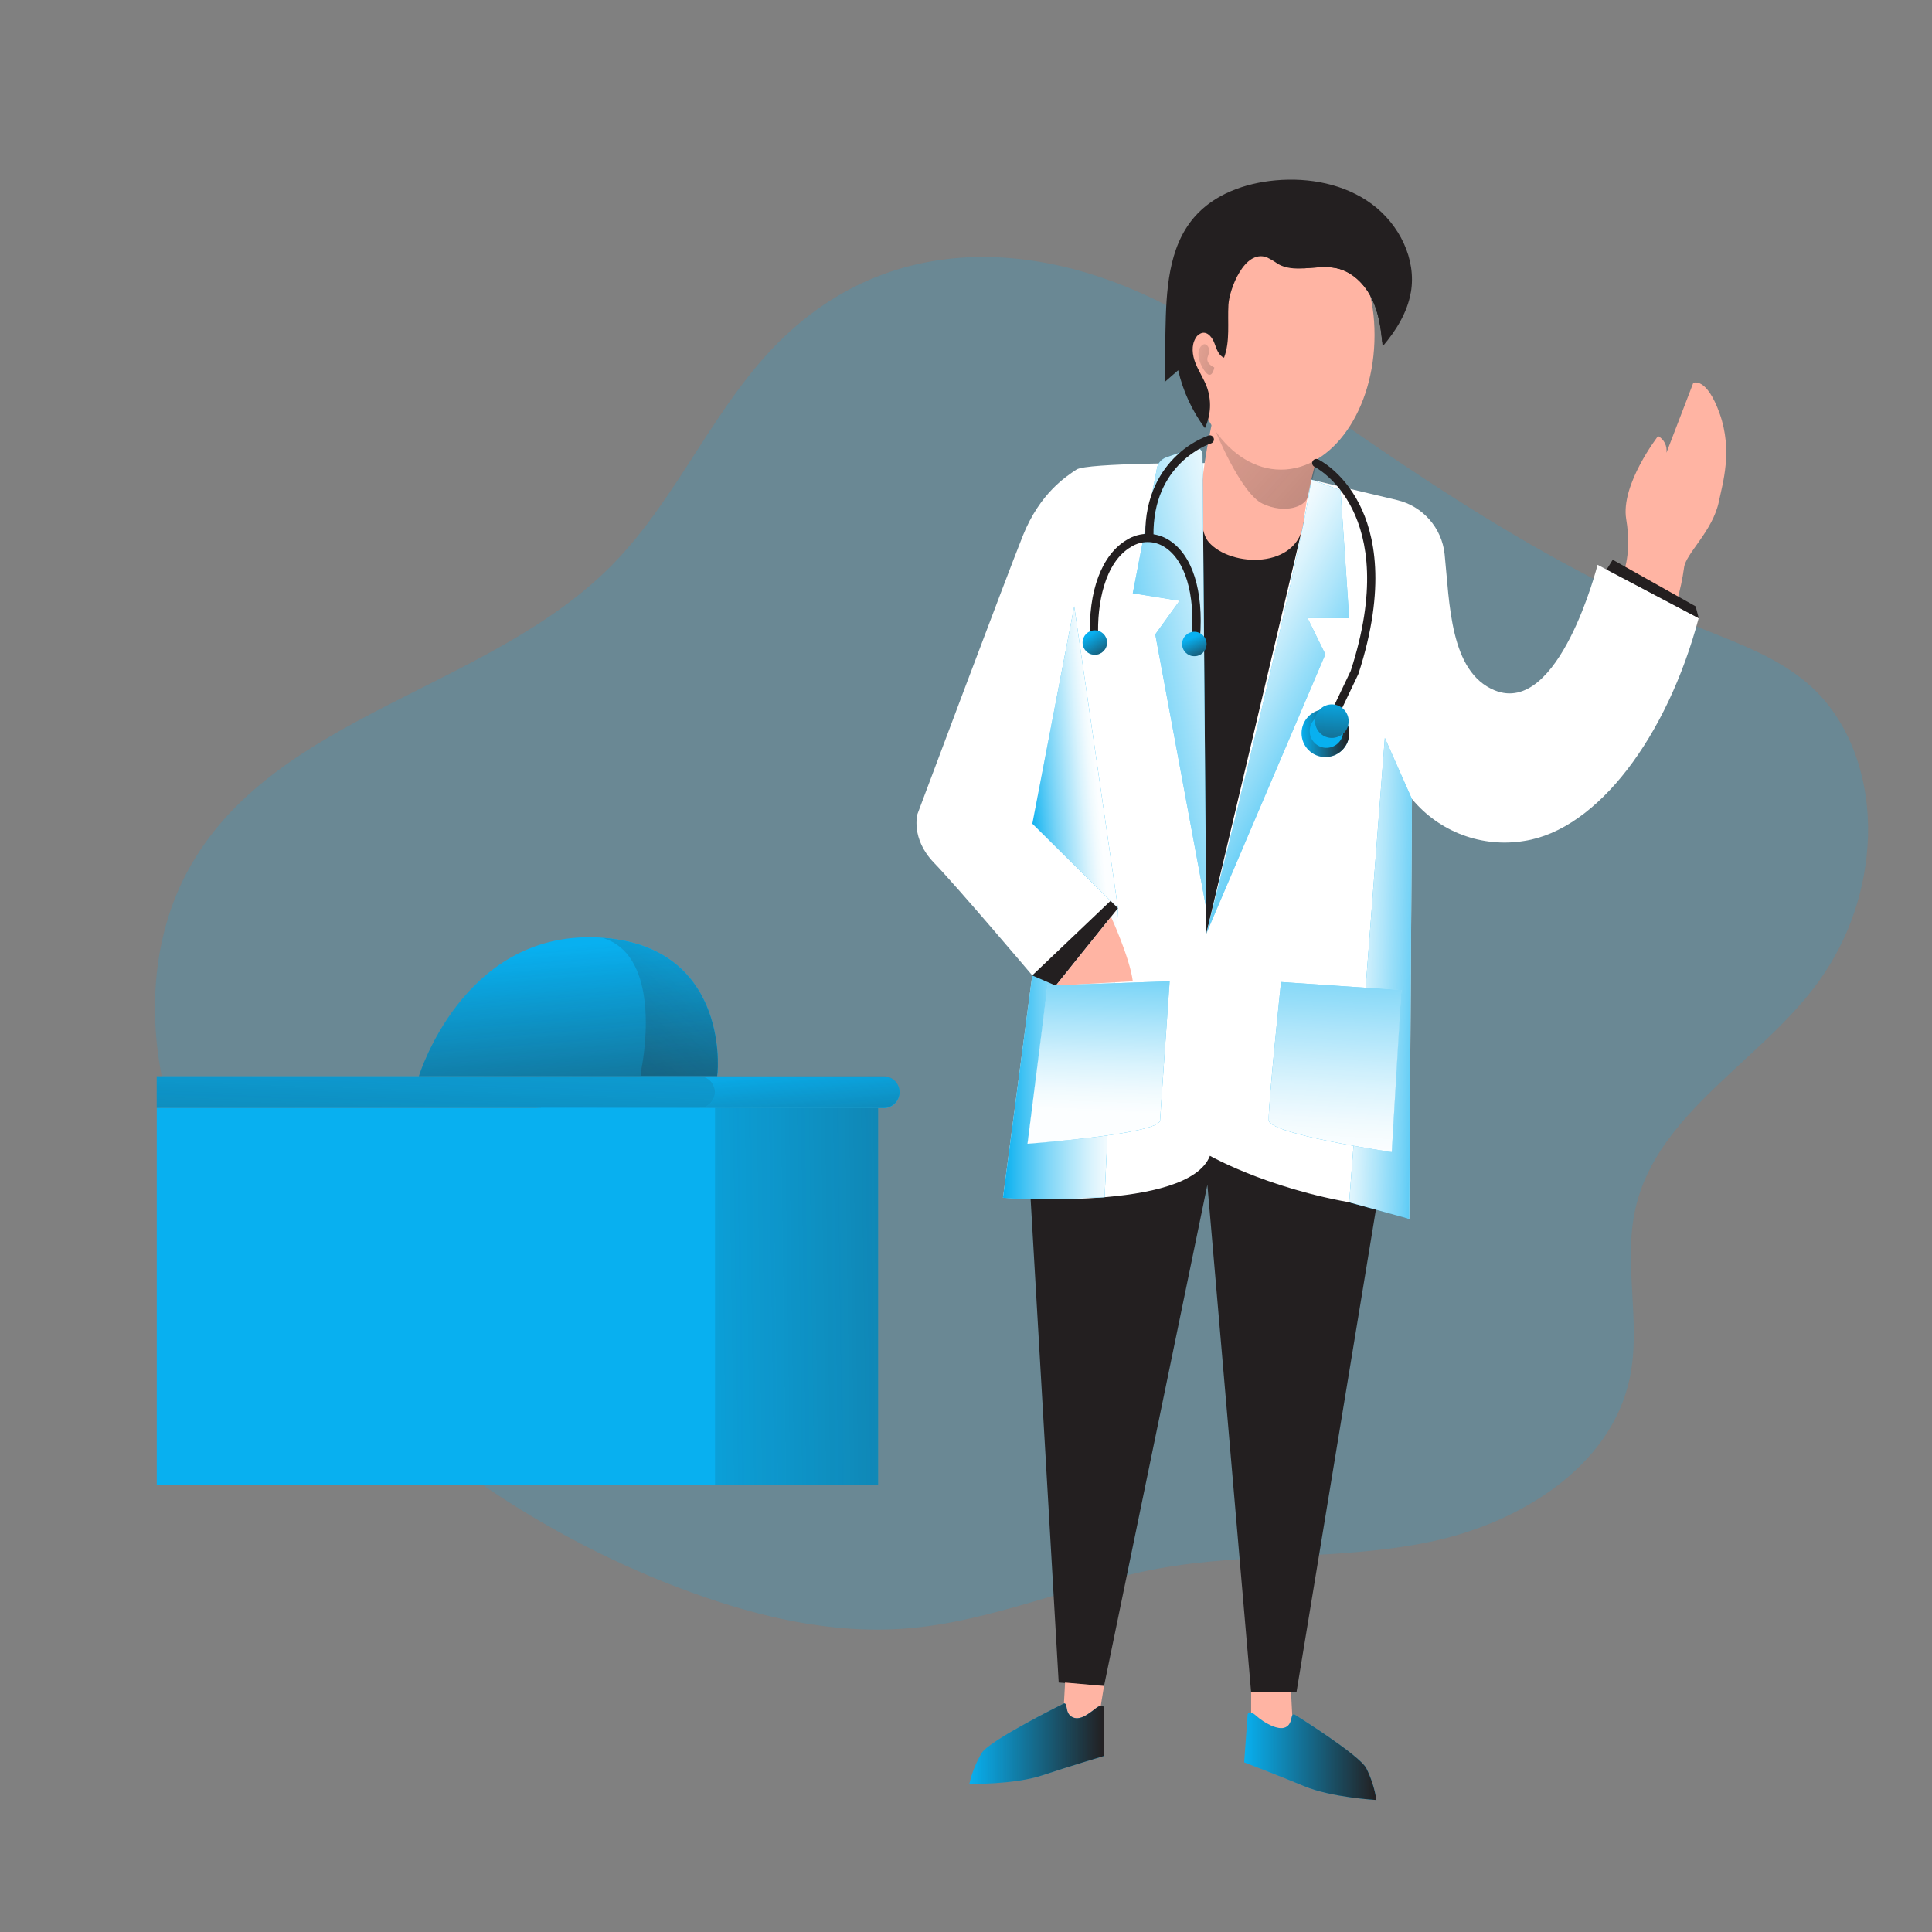
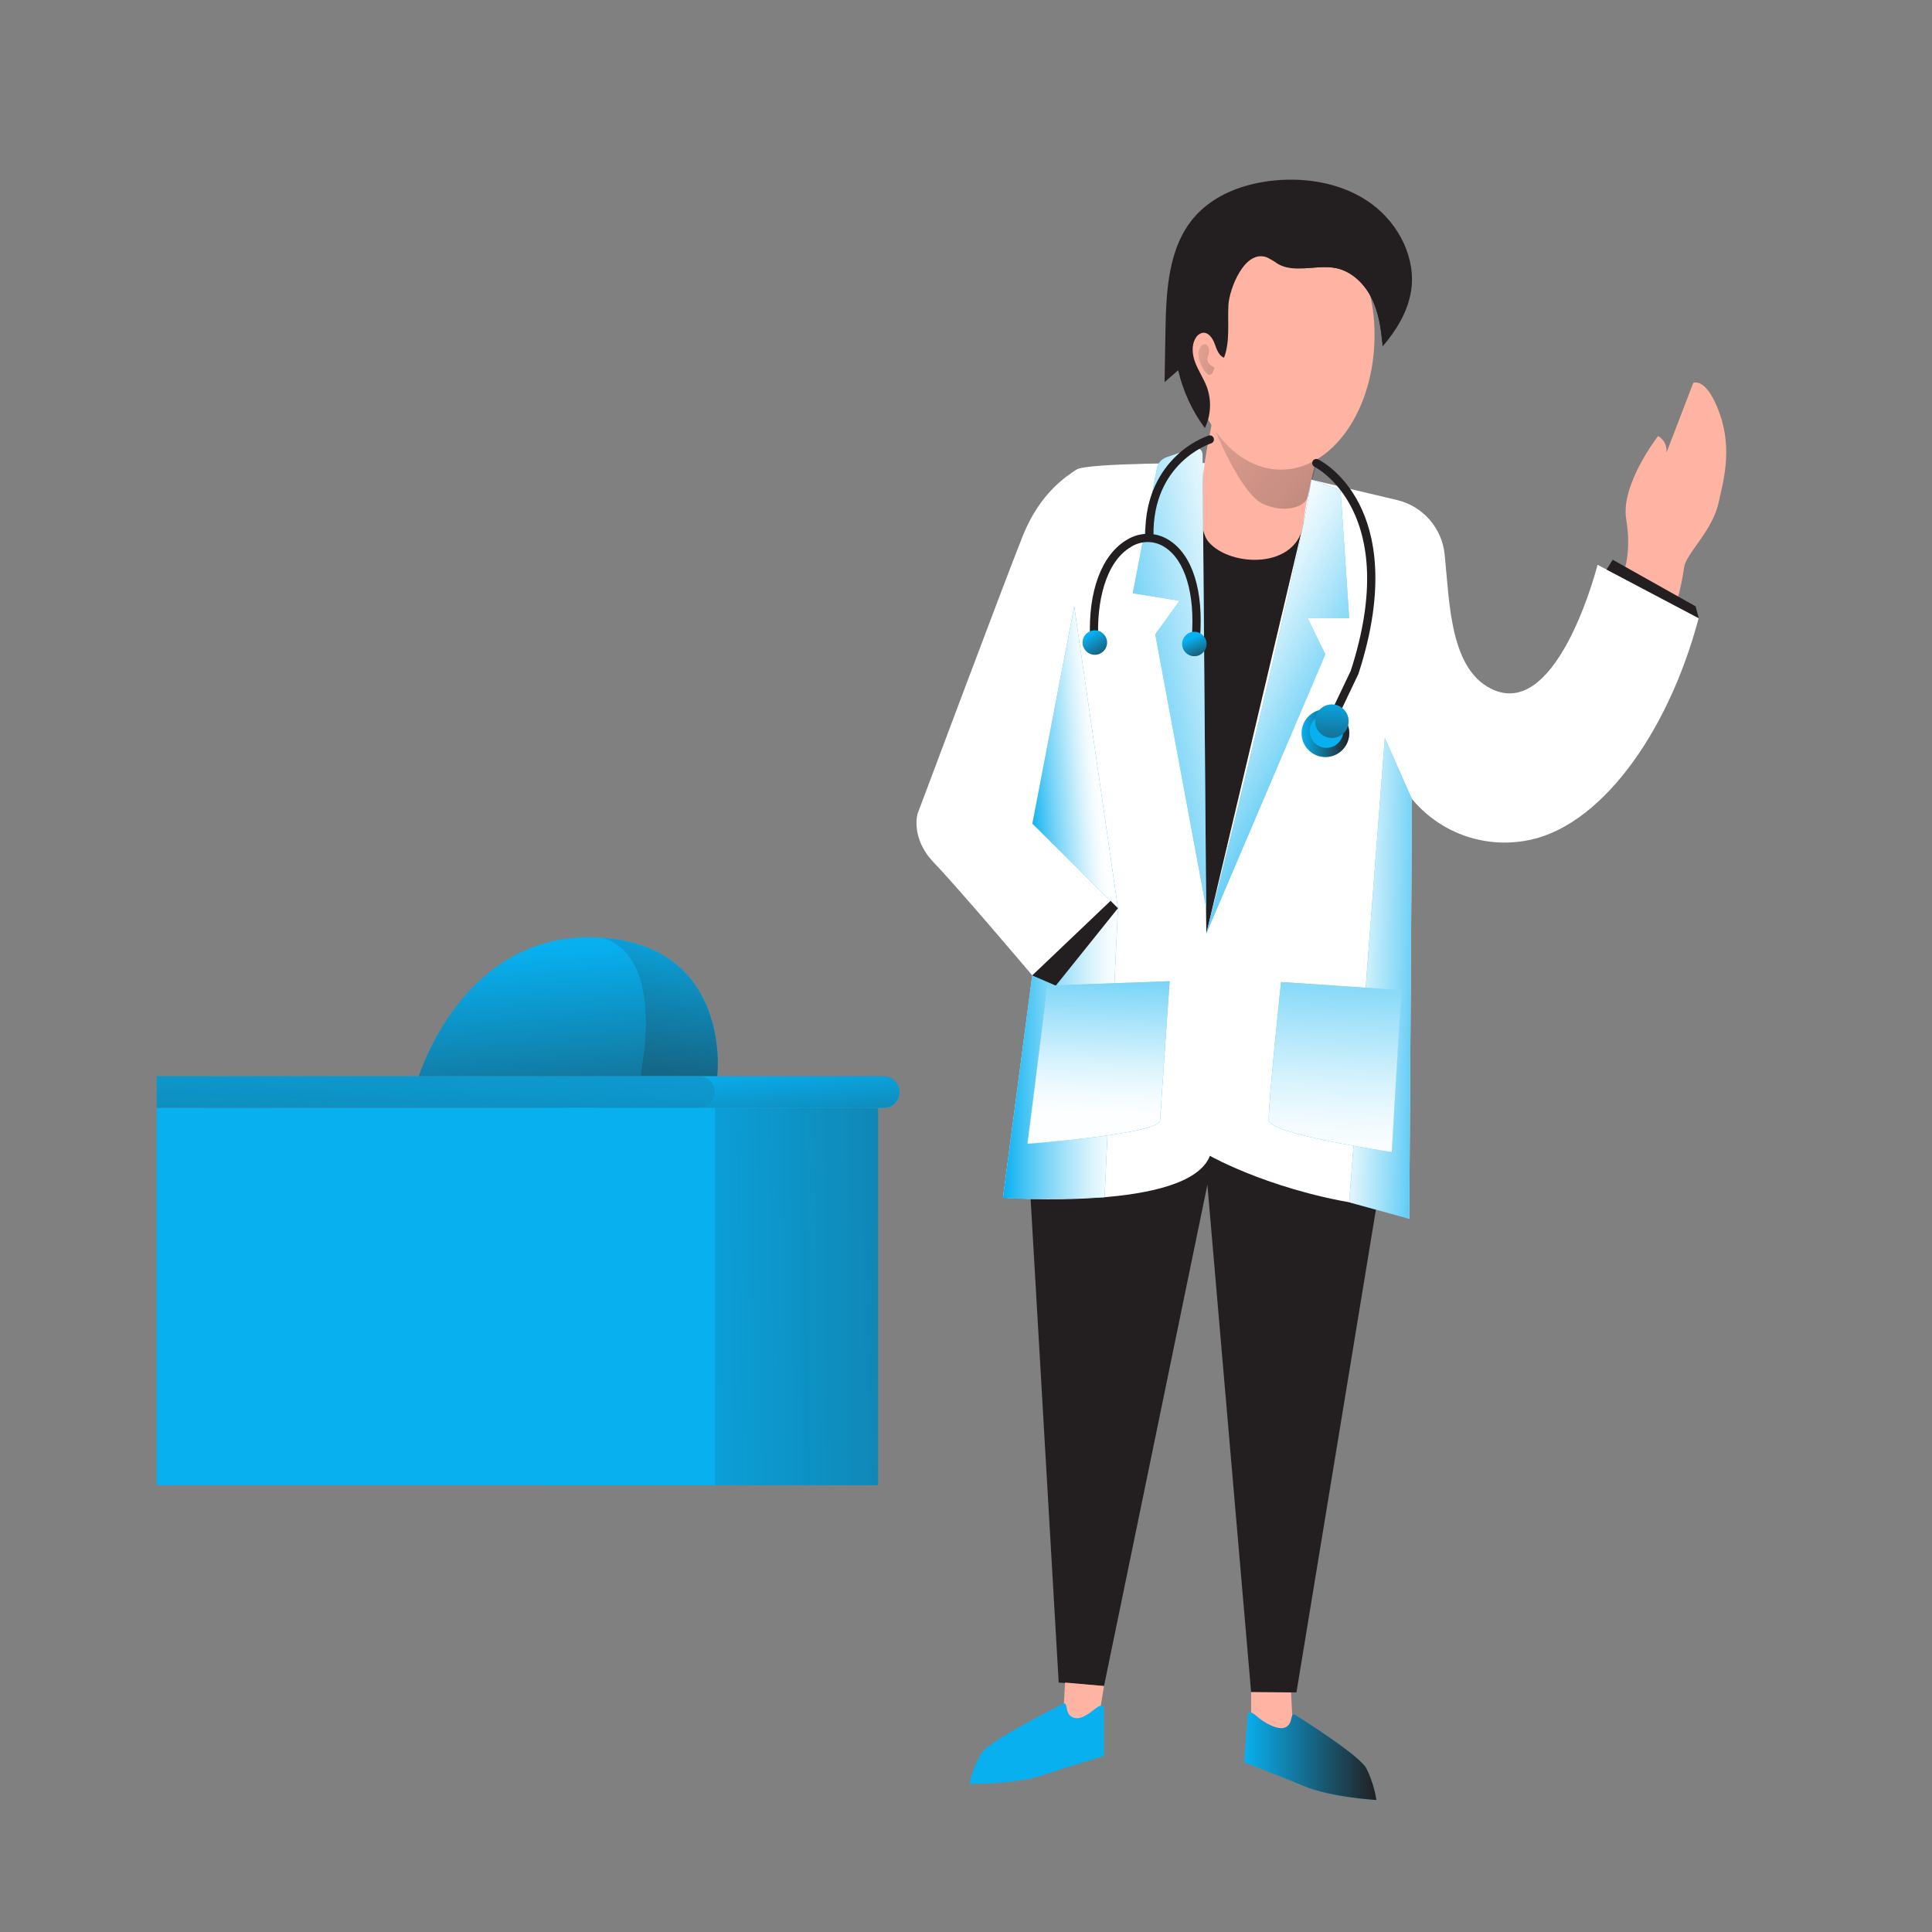
<svg xmlns="http://www.w3.org/2000/svg" xmlns:xlink="http://www.w3.org/1999/xlink" transform="scale(1)" id="yQbFliA6b8" viewBox="0 0 500 500" class="pbimage_pbimage__wrapper__image__0LEis false">
  <rect x="0" y="0" width="500" height="500" fill="#808080" stroke="none" />
  <title>Doctor</title>
  <defs>
    <style> .cls-1{fill:url(#linear-gradient-yQbFliA6b8);} .cls-1, .cls-2, .cls-3, .cls-4, .cls-5, .cls-6, .cls-7, .cls-8, .cls-9, .cls-10, .cls-11, .cls-12, .cls-13, .cls-14, .cls-15, .cls-16, .cls-17, .cls-18, .cls-19, .cls-20, .cls-21, .cls-22, .cls-23, .cls-24, .cls-25{stroke-width:0px;} .cls-2{isolation:isolate;opacity:.18;} .cls-2, .cls-25{fill:#68e1fd;} .cls-3{fill:url(#linear-gradient-11-yQbFliA6b8);} .cls-4{fill:url(#linear-gradient-12-yQbFliA6b8);} .cls-5{fill:url(#linear-gradient-13-yQbFliA6b8);} .cls-6{fill:url(#linear-gradient-10-yQbFliA6b8);} .cls-7{fill:url(#linear-gradient-17-yQbFliA6b8);} .cls-8{fill:url(#linear-gradient-16-yQbFliA6b8);} .cls-9{fill:url(#linear-gradient-19-yQbFliA6b8);} .cls-10{fill:url(#linear-gradient-15-yQbFliA6b8);} .cls-11{fill:url(#linear-gradient-18-yQbFliA6b8);} .cls-12{fill:url(#linear-gradient-14-yQbFliA6b8);} .cls-13{fill:url(#linear-gradient-20-yQbFliA6b8);} .cls-14{fill:url(#linear-gradient-4-yQbFliA6b8);} .cls-15{fill:url(#linear-gradient-2-yQbFliA6b8);} .cls-16{fill:url(#linear-gradient-3-yQbFliA6b8);} .cls-17{fill:url(#linear-gradient-8-yQbFliA6b8);} .cls-18{fill:url(#linear-gradient-9-yQbFliA6b8);} .cls-19{fill:url(#linear-gradient-7-yQbFliA6b8);} .cls-20{fill:url(#linear-gradient-5-yQbFliA6b8);} .cls-21{fill:url(#linear-gradient-6-yQbFliA6b8);} .cls-22{fill:#231f20;} .cls-23{fill:#fff;} .cls-24{fill:#ffb4a3;}
 .cls-2, .cls-25{fill:#08b0f0;}
 .cls-24{fill:#FFB4A3;}
 .cls-23{fill:#FFFFFF;}
 .cls-22{fill:#231F20;}</style>
    <linearGradient id="linear-gradient-yQbFliA6b8" x1="387.91" y1="-325.95" x2="417.67" y2="-325.95" gradientTransform="translate(-128.35 598.6)" gradientUnits="userSpaceOnUse">
      <stop offset="0" stop-color="#fff" stop-opacity="0" style="stop-color: rgb(255, 255, 255);" />
      <stop offset=".13" stop-color="#fff" stop-opacity=".17" style="stop-color: rgb(255, 255, 255);" />
      <stop offset=".37" stop-color="#fff" stop-opacity=".46" style="stop-color: rgb(255, 255, 255);" />
      <stop offset=".59" stop-color="#fff" stop-opacity=".68" style="stop-color: rgb(255, 255, 255);" />
      <stop offset=".77" stop-color="#fff" stop-opacity=".85" style="stop-color: rgb(255, 255, 255);" />
      <stop offset=".91" stop-color="#fff" stop-opacity=".95" style="stop-color: rgb(255, 255, 255);" />
      <stop offset="1" stop-color="#fff" stop-opacity=".99" style="stop-color: rgb(255, 255, 255);" />
    </linearGradient>
    <linearGradient id="linear-gradient-2-yQbFliA6b8" x1="405.57" y1="-346.9" x2="376.49" y2="-347.78" gradientTransform="translate(-30.97 600.5)" xlink:href="#linear-gradient-yQbFliA6b8" />
    <linearGradient id="linear-gradient-3-yQbFliA6b8" x1="287.51" y1="80.21" x2="480.82" y2="253.1" gradientUnits="userSpaceOnUse">
      <stop offset="0" stop-color="#231f20" stop-opacity="0" style="stop-color: rgb(35, 31, 32);" />
      <stop offset="1" stop-color="#231f20" style="stop-color: rgb(35, 31, 32);" />
    </linearGradient>
    <linearGradient id="linear-gradient-4-yQbFliA6b8" x1="300.21" y1="89.68" x2="370.14" y2="109.01" xlink:href="#linear-gradient-3-yQbFliA6b8" />
    <linearGradient id="linear-gradient-5-yQbFliA6b8" x1="408.12" y1="-417.15" x2="458.38" y2="-426.94" xlink:href="#linear-gradient-yQbFliA6b8" />
    <linearGradient id="linear-gradient-6-yQbFliA6b8" x1="481.62" y1="-401.52" x2="437.18" y2="-425.59" xlink:href="#linear-gradient-yQbFliA6b8" />
    <linearGradient id="linear-gradient-7-yQbFliA6b8" x1="296.13" y1="-402.9" x2="314.37" y2="-404.5" gradientTransform="translate(-30.97 600.5)" xlink:href="#linear-gradient-yQbFliA6b8" />
    <linearGradient id="linear-gradient-8-yQbFliA6b8" x1="413.99" y1="-365.27" x2="412.24" y2="-310.59" xlink:href="#linear-gradient-yQbFliA6b8" />
    <linearGradient id="linear-gradient-9-yQbFliA6b8" x1="476.55" y1="-375.2" x2="472.47" y2="-300.73" xlink:href="#linear-gradient-yQbFliA6b8" />
    <linearGradient id="linear-gradient-10-yQbFliA6b8" x1="313.01" y1="3070.02" x2="318.63" y2="3061.49" gradientTransform="translate(-30.97 3234.34) scale(1 -1)" xlink:href="#linear-gradient-3-yQbFliA6b8" />
    <linearGradient id="linear-gradient-11-yQbFliA6b8" x1="339.39" y1="3069.23" x2="342.76" y2="3061.43" gradientTransform="translate(-30.97 3234.34) scale(1 -1)" xlink:href="#linear-gradient-3-yQbFliA6b8" />
    <linearGradient id="linear-gradient-12-yQbFliA6b8" x1="367.84" y1="3044.59" x2="380.17" y2="3044.59" gradientTransform="translate(-31 3234.34) scale(1 -1)" xlink:href="#linear-gradient-3-yQbFliA6b8" />
    <linearGradient id="linear-gradient-13-yQbFliA6b8" x1="375.93" y1="3054.26" x2="374.84" y2="3028.86" gradientTransform="translate(-30.96 3234.33) scale(1 -1)" xlink:href="#linear-gradient-3-yQbFliA6b8" />
    <linearGradient id="linear-gradient-14-yQbFliA6b8" x1="379.22" y1="-147.34" x2="414.07" y2="-147.34" gradientTransform="translate(-128.35 598.6)" xlink:href="#linear-gradient-3-yQbFliA6b8" />
    <linearGradient id="linear-gradient-15-yQbFliA6b8" x1="450.35" y1="-144.1" x2="484.57" y2="-144.1" gradientTransform="translate(-128.35 598.6)" xlink:href="#linear-gradient-3-yQbFliA6b8" />
    <linearGradient id="linear-gradient-16-yQbFliA6b8" x1="334.32" y1="-323.75" x2="339.43" y2="-268.29" gradientTransform="translate(-128.35 598.6)" xlink:href="#linear-gradient-3-yQbFliA6b8" />
    <linearGradient id="linear-gradient-17-yQbFliA6b8" x1="241.94" y1="-342.89" x2="237.36" y2="-200.3" gradientTransform="translate(-128.35 598.6)" xlink:href="#linear-gradient-3-yQbFliA6b8" />
    <linearGradient id="linear-gradient-18-yQbFliA6b8" x1="184.49" y1="-264.52" x2="448.88" y2="-268.22" gradientTransform="translate(-30.97 600.5)" xlink:href="#linear-gradient-3-yQbFliA6b8" />
    <linearGradient id="linear-gradient-19-yQbFliA6b8" x1="272.99" y1="-353.61" x2="280.13" y2="-263.05" gradientTransform="translate(-128.35 598.6)" xlink:href="#linear-gradient-3-yQbFliA6b8" />
    <linearGradient id="linear-gradient-20-yQbFliA6b8" x1="323.52" y1="-363.67" x2="165.15" y2="-197.27" gradientTransform="translate(-128.35 598.6)" xlink:href="#linear-gradient-3-yQbFliA6b8" />
  </defs>
-   <path class="cls-2" id="background" d="M202.99,87.1c-17.9,17.05-27.21,41.44-44.54,59.07-31.65,32.16-86.42,38.5-108.96,77.61-11.27,19.47-11.71,43.9-4.93,65.32,6.78,21.42,20.28,40.17,35.58,56.64,27.23,29.31,61.08,52.64,98.66,66.33,17.83,6.5,36.78,10.87,55.67,9.39,22.31-1.74,43.21-11.44,65.22-15.5,23.21-4.23,47.29-2.11,70.4-6.93,23.11-4.82,46.83-19.3,51.69-42.4,3.02-14.38-1.78-29.6,1.48-43.89,5.69-25.01,32.8-38.23,47.69-59.12,7.72-10.87,12.06-23.78,12.49-37.11.42-14.16-4.09-28.96-14.47-38.6-7.84-7.29-18.2-11.07-28.13-15.07-45.82-18.4-83.47-46.36-123.5-74.43-34.36-24.11-80.64-33.39-114.34-1.3Z" />
  <g id="doctor">
    <polygon class="cls-22" points="266.72 310.26 273.99 435.44 285.72 436.34 312.47 306.61 323.79 437.99 335.52 437.99 356.22 312.22 312.47 287.47 266.72 310.26" fill="#231F20" />
    <path class="cls-24" d="M420.11,148.25s2.24-4.93.75-13.9c-1.49-8.96,8.25-21.5,8.25-21.5,1.55.85,2.41,2.58,2.16,4.33l6.95-18.09s3.42-1.66,6.84,7.97c3.41,9.63.75,18.04-.2,22.67-1.6,7.79-8.63,13.53-9.03,17.19-.4,2.89-1.01,5.75-1.83,8.55l-13.9-7.23Z" fill="#FFB4A3" />
    <path class="cls-23" d="M312.25,119.84s-31.01-.08-33.64,1.67-9.46,6.05-13.9,17.13c-4.44,11.08-27.27,72.03-27.27,72.03,0,0-1.83,6.3,4.28,12.62s25.43,29.14,25.43,29.14l-7.58,57.53s47.92,3.62,53.56-10.83c0,0,17.48,9.93,43.13,13.09l8.46,3.21.7-108.66c7.06,8.55,18.15,12.69,29.09,10.86,18.96-2.93,36.99-27.09,45.1-57.65l-26.16-13.81s-9.93,39.29-26.63,32.49c-11.65-4.76-11.64-22.65-12.95-35.23-.71-6.81-5.65-12.44-12.32-14.02l-22.16-5.26-27.12-4.31Z" fill="#FFFFFF" />
    <path class="cls-25" d="M289.32,235.04l-3.45,74.8s-21.47.88-26.31.13l7.58-57.52,22.18-17.41Z" />
    <path class="cls-1" d="M289.32,235.04l-3.45,74.8s-21.47.88-26.31.13l7.58-57.52,22.18-17.41Z" />
    <polygon class="cls-25" points="365.41 206.78 358.39 190.98 349.17 311.15 364.71 315.44 365.41 206.78" />
    <polygon class="cls-15" points="365.41 206.78 358.39 190.98 349.17 311.15 364.71 315.44 365.41 206.78" />
    <path class="cls-22" d="M310.79,131.68s17.09,11.64,26.61,3.42l-25.2,106.52-1.41-109.94Z" fill="#231F20" />
    <path class="cls-24" d="M315.09,103.38s-7.93,30.3-2.29,36.89c5.64,6.59,23.25,7.15,24.59-5.17,1.34-12.32,7.15-28.79,7.15-28.79l-29.46-2.93Z" fill="#FFB4A3" />
    <path class="cls-16" d="M314.25,110.78s6.74,16.91,12.56,19.6c5.81,2.68,10.87.7,11.61-1.66s3.77-15.02,3.77-15.02l-27.93-2.92Z" />
    <path class="cls-24" d="M355.73,86.72c0,19.23-10.84,34.82-24.21,34.82s-24.21-15.61-24.21-34.82,11.87-26.33,25.26-26.33,23.16,7.08,23.16,26.33Z" fill="#FFB4A3" />
    <path class="cls-22" d="M365.12,75.67c-.91,5.25-3.85,9.94-7.31,14-.01-.35-.04-.7-.09-1.04-.35-3.86-.96-7.75-2.63-11.23-1.83-3.81-5.11-7.11-9.23-7.99-2.75-.59-5.7-.1-8.54.05-2.33.11-4.57,0-6.57-1.14-.92-.66-1.89-1.23-2.91-1.73-5.8-2.11-9.69,8.29-9.92,12.27-.27,4.59.48,9.39-1.14,13.71-1.41-.55-1.92-2.23-2.45-3.66s-1.63-3.01-3.14-2.77c-.75.18-1.39.67-1.75,1.35-1.18,1.91-.88,4.4-.06,6.48.82,2.09,2.11,3.97,2.91,6.07,1.3,3.5,1.13,7.38-.47,10.75-3.31-4.46-5.66-9.56-6.91-14.97l-3.52,3.07.23-13.3c.19-10.3.7-21.52,7.41-29.33,5.14-6,13.16-8.86,21.03-9.58,8.73-.8,17.94.92,25,6.15,7.06,5.24,11.57,14.2,10.07,22.85Z" fill="#231F20" />
    <path class="cls-22" d="M361.6,75.71c-2.61,8.73-3.88,12.91-3.88,12.91-.35-3.86-.96-7.75-2.63-11.23-1.83-3.81-5.11-7.11-9.23-7.99-2.75-.59-5.7-.1-8.54.05,0,0,10.57-5.57,15.26-6.98,4.69-1.41,11.63,4.52,9.02,13.24Z" fill="#231F20" />
    <path class="cls-14" d="M314.25,95.1s-2.41-.98-1.66-2.86.08-2.89-.7-3.14-3.07,1.71-.7,6c2.37,4.29,3.07,0,3.07,0Z" />
    <path class="cls-25" d="M308.86,115.92l-7.05,2.45c-1.23.43-2.13,1.47-2.38,2.75l-6.27,32.42,12.12,1.93-6.3,8.7,13.18,70.86-.95-117.44c-.02-.99-.84-1.77-1.82-1.75,0,0,0,0,0,0-.18,0-.36.04-.53.09Z" />
    <path class="cls-25" d="M339.39,124.12l7.53,2.75,2.25,33.12h-10.77l4.6,9.33-30.8,72.29s23.54-92.55,27.19-117.49Z" />
    <path class="cls-20" d="M308.86,115.92l-7.05,2.45c-1.23.43-2.13,1.47-2.38,2.75l-6.27,32.42,12.12,1.93-6.3,8.7,13.18,70.86-.95-117.44c-.02-.99-.84-1.77-1.82-1.75,0,0,0,0,0,0-.18,0-.36.04-.53.09Z" />
    <path class="cls-21" d="M339.39,124.12l7.53,2.75,2.25,33.12h-10.77l4.6,9.33-30.8,72.29s23.54-92.55,27.19-117.49Z" />
    <polygon class="cls-25" points="278.01 156.92 267.17 213.17 289.33 235.04 278.01 156.92" />
    <polygon class="cls-19" points="278.01 156.92 267.17 213.17 289.33 235.04 285.18 206.39 278.01 156.92" />
    <polygon class="cls-22" points="289.33 235.04 273.24 255.08 267.14 252.44 287.41 233.14 289.33 235.04" fill="#231F20" />
-     <path class="cls-24" d="M287.53,237.28s4.86,10.57,5.64,16.67l-19.95,1.12,14.31-17.79Z" fill="#FFB4A3" />
    <path class="cls-23" d="M271.09,255.07l31.62-1.13s-2.28,32.42-2.48,36.01c-.2,3.59-34.31,6.05-34.31,6.05l5.17-40.93Z" fill="#FFFFFF" />
    <path class="cls-23" d="M362.66,256.25l-31.13-2.11s-3.38,32.19-3.18,35.8c.2,3.62,31.84,8.22,31.84,8.22l2.47-41.91Z" fill="#FFFFFF" />
    <path class="cls-25" d="M271.09,255.07l31.62-1.13s-2.28,32.42-2.48,36.01c-.2,3.59-34.31,6.05-34.31,6.05l5.17-40.93Z" />
    <path class="cls-17" d="M271.09,255.07l31.62-1.13s-2.28,32.42-2.48,36.01c-.2,3.59-34.31,6.05-34.31,6.05l5.17-40.93Z" />
    <path class="cls-25" d="M362.66,256.25l-31.13-2.11s-3.38,32.19-3.18,35.8c.2,3.62,31.84,8.22,31.84,8.22l2.47-41.91Z" />
    <path class="cls-18" d="M362.66,256.25l-31.13-2.11s-3.38,32.19-3.18,35.8c.2,3.62,31.84,8.22,31.84,8.22l2.47-41.91Z" />
    <polygon class="cls-22" points="415.78 147.4 417.37 144.86 438.83 156.92 439.63 159.98 415.78 147.4" fill="#231F20" />
    <path class="cls-22" d="M297.46,139.72c-.58,0-1.06-.47-1.06-1.06-.16-10.62,4.28-17.11,8.03-20.69,2.39-2.31,5.23-4.09,8.34-5.25.56-.18,1.16.13,1.34.69.18.56-.13,1.16-.69,1.34-.62.2-15.18,5.17-14.9,23.92.01.58-.45,1.07-1.04,1.08,0,0,0,0-.01,0v-.03Z" fill="#231F20" />
    <path class="cls-22" d="M309.49,166.14h-.08c-.59-.04-1.02-.56-.98-1.14,0,0,0,0,0,0,.89-11.34-1.75-20.1-7.05-23.43-2.63-1.7-6-1.72-8.65-.05-6.86,4-8.89,14.8-8.51,23.52.09.58-.31,1.12-.89,1.21s-1.12-.31-1.21-.89c-.01-.07-.01-.15-.01-.22-.54-12.13,3.03-21.65,9.56-25.46,3.33-2.06,7.55-2.02,10.85.09,6.07,3.81,9.01,13.07,8.04,25.37-.03.57-.5,1.02-1.08,1.01Z" fill="#231F20" />
    <path class="cls-25" d="M286.5,166.28c0,1.75-1.41,3.17-3.16,3.17-1.75,0-3.17-1.41-3.17-3.16s1.41-3.17,3.16-3.17h0c1.75,0,3.17,1.41,3.17,3.16h0Z" />
    <path class="cls-25" d="M312.25,166.66c0,1.75-1.42,3.16-3.16,3.16s-3.16-1.42-3.16-3.16,1.42-3.16,3.16-3.16h0c1.75,0,3.16,1.42,3.16,3.16Z" />
    <path class="cls-6" d="M286.5,166.28c0,1.75-1.41,3.17-3.16,3.17-1.75,0-3.17-1.41-3.17-3.16s1.41-3.17,3.16-3.17h0c1.75,0,3.17,1.41,3.17,3.16h0Z" />
    <path class="cls-3" d="M312.25,166.66c0,1.75-1.42,3.16-3.16,3.16s-3.16-1.42-3.16-3.16,1.42-3.16,3.16-3.16h0c1.75,0,3.16,1.42,3.16,3.16Z" />
    <path class="cls-22" d="M344.55,187.71c-.59,0-1.07-.48-1.07-1.07,0-.16.04-.31.1-.46l5.99-12.57c13.39-41.3-9.16-52.7-9.37-52.8-.53-.26-.76-.9-.5-1.43.26-.53.9-.76,1.43-.5.25.13,6.34,3.11,10.64,11.54,3.93,7.66,7.09,21.5-.19,43.92l-.05.13-6.02,12.63c-.18.37-.55.61-.97.61ZM350.6,174.03" fill="#231F20" />
    <circle class="cls-25" cx="343.01" cy="189.75" r="6.17" />
    <circle class="cls-4" cx="343.01" cy="189.75" r="6.17" />
    <circle class="cls-25" cx="343.29" cy="189.2" r="4.34" />
    <circle class="cls-25" cx="344.68" cy="186.64" r="4.34" />
    <circle class="cls-5" cx="344.68" cy="186.64" r="4.34" />
    <path class="cls-24" d="M275.34,440.86l.3-5.42,10.08.9-1.34,8.13s-4.98,7.67-9.04-3.61Z" fill="#FFB4A3" />
    <path class="cls-24" d="M334.5,445.27l-.38-7.27-10.33-.1v9.12s6.67,9.53,10.71-1.75Z" fill="#FFB4A3" />
    <path class="cls-25" d="M275.34,440.86s-19.03,9.38-21.27,12.79c-1.47,2.49-2.56,5.2-3.21,8.02,0,0,11.63.2,18.86-2.21s16-5.02,16-5.02v-12.44s-.15-1.45-2.25.2-4.23,3.21-6.1,2.11c-1.87-1.09-.9-3.54-2.03-3.47Z" />
    <path class="cls-25" d="M334.99,443.69s16.65,10.35,18.6,13.91c1.29,2.6,2.18,5.37,2.62,8.24,0,0-11.62-.64-18.65-3.57-7.03-2.92-15.57-6.17-15.57-6.17l.9-12.4s.25-1.41,2.23.36c1.98,1.77,5.64,3.89,7.6,2.95s1.13-3.49,2.25-3.33Z" />
-     <path class="cls-12" d="M275.34,440.86s-19.03,9.38-21.27,12.79c-1.47,2.49-2.56,5.2-3.21,8.02,0,0,11.63.2,18.86-2.21s16-5.02,16-5.02v-12.44s-.15-1.45-2.25.2-4.23,3.21-6.1,2.11c-1.87-1.09-.9-3.54-2.03-3.47Z" />
    <path class="cls-10" d="M334.99,443.69s16.65,10.35,18.6,13.91c1.29,2.6,2.18,5.37,2.62,8.24,0,0-11.62-.64-18.65-3.57-7.03-2.92-15.57-6.17-15.57-6.17l.9-12.4s.25-1.41,2.23.36c1.98,1.77,5.64,3.89,7.6,2.95s1.13-3.49,2.25-3.33Z" />
  </g>
  <g id="desk">
    <path class="cls-25" d="M228.71,286.78h-88.7c-2.27,0-4.11-1.84-4.11-4.11h0c0-2.27,1.84-4.11,4.11-4.11h88.7c2.27,0,4.11,1.84,4.11,4.11h0c.01,2.27-1.82,4.12-4.09,4.13h0l-.02-.02Z" />
    <path class="cls-25" d="M185.02,282.62c0,2.26-1.83,4.1-4.09,4.11H40.56v-8.2h140.37c2.25.01,4.08,1.83,4.09,4.09Z" />
    <path class="cls-8" d="M232.81,282.62c0,2.27-1.84,4.1-4.11,4.11h-47.77c2.27,0,4.11-1.84,4.11-4.11s-1.84-4.11-4.11-4.11h47.78c2.26,0,4.09,1.84,4.09,4.11Z" />
    <path class="cls-7" d="M185.02,282.62c0,2.26-1.83,4.1-4.09,4.11H40.56v-8.2h140.37c2.25.01,4.08,1.83,4.09,4.09Z" />
    <rect class="cls-25" x="140.02" y="286.75" width="87.23" height="97.62" />
    <rect class="cls-11" x="140.02" y="286.75" width="87.23" height="97.62" />
    <rect class="cls-25" x="40.57" y="286.75" width="144.47" height="97.62" />
    <path class="cls-25" d="M185.61,278.39v.13h-77.21s11.27-37.09,45.58-35.94c.7,0,1.32.06,1.96.11h0c31.73,2.32,30.14,32.6,29.67,35.7Z" />
    <path class="cls-25" d="M185.61,278.39h-19.73l.15-1.95s6.02-28.89-10.08-33.72c31.72,2.29,30.13,32.57,29.66,35.67Z" />
    <path class="cls-9" d="M185.61,278.39v.13h-77.21s11.27-37.09,45.58-35.94c.7,0,1.32.06,1.96.11h0c31.73,2.32,30.14,32.6,29.67,35.7Z" />
    <path class="cls-13" d="M185.61,278.39h-19.73l.15-1.95s6.02-28.89-10.08-33.72c31.72,2.29,30.13,32.57,29.66,35.67Z" />
  </g>
</svg>